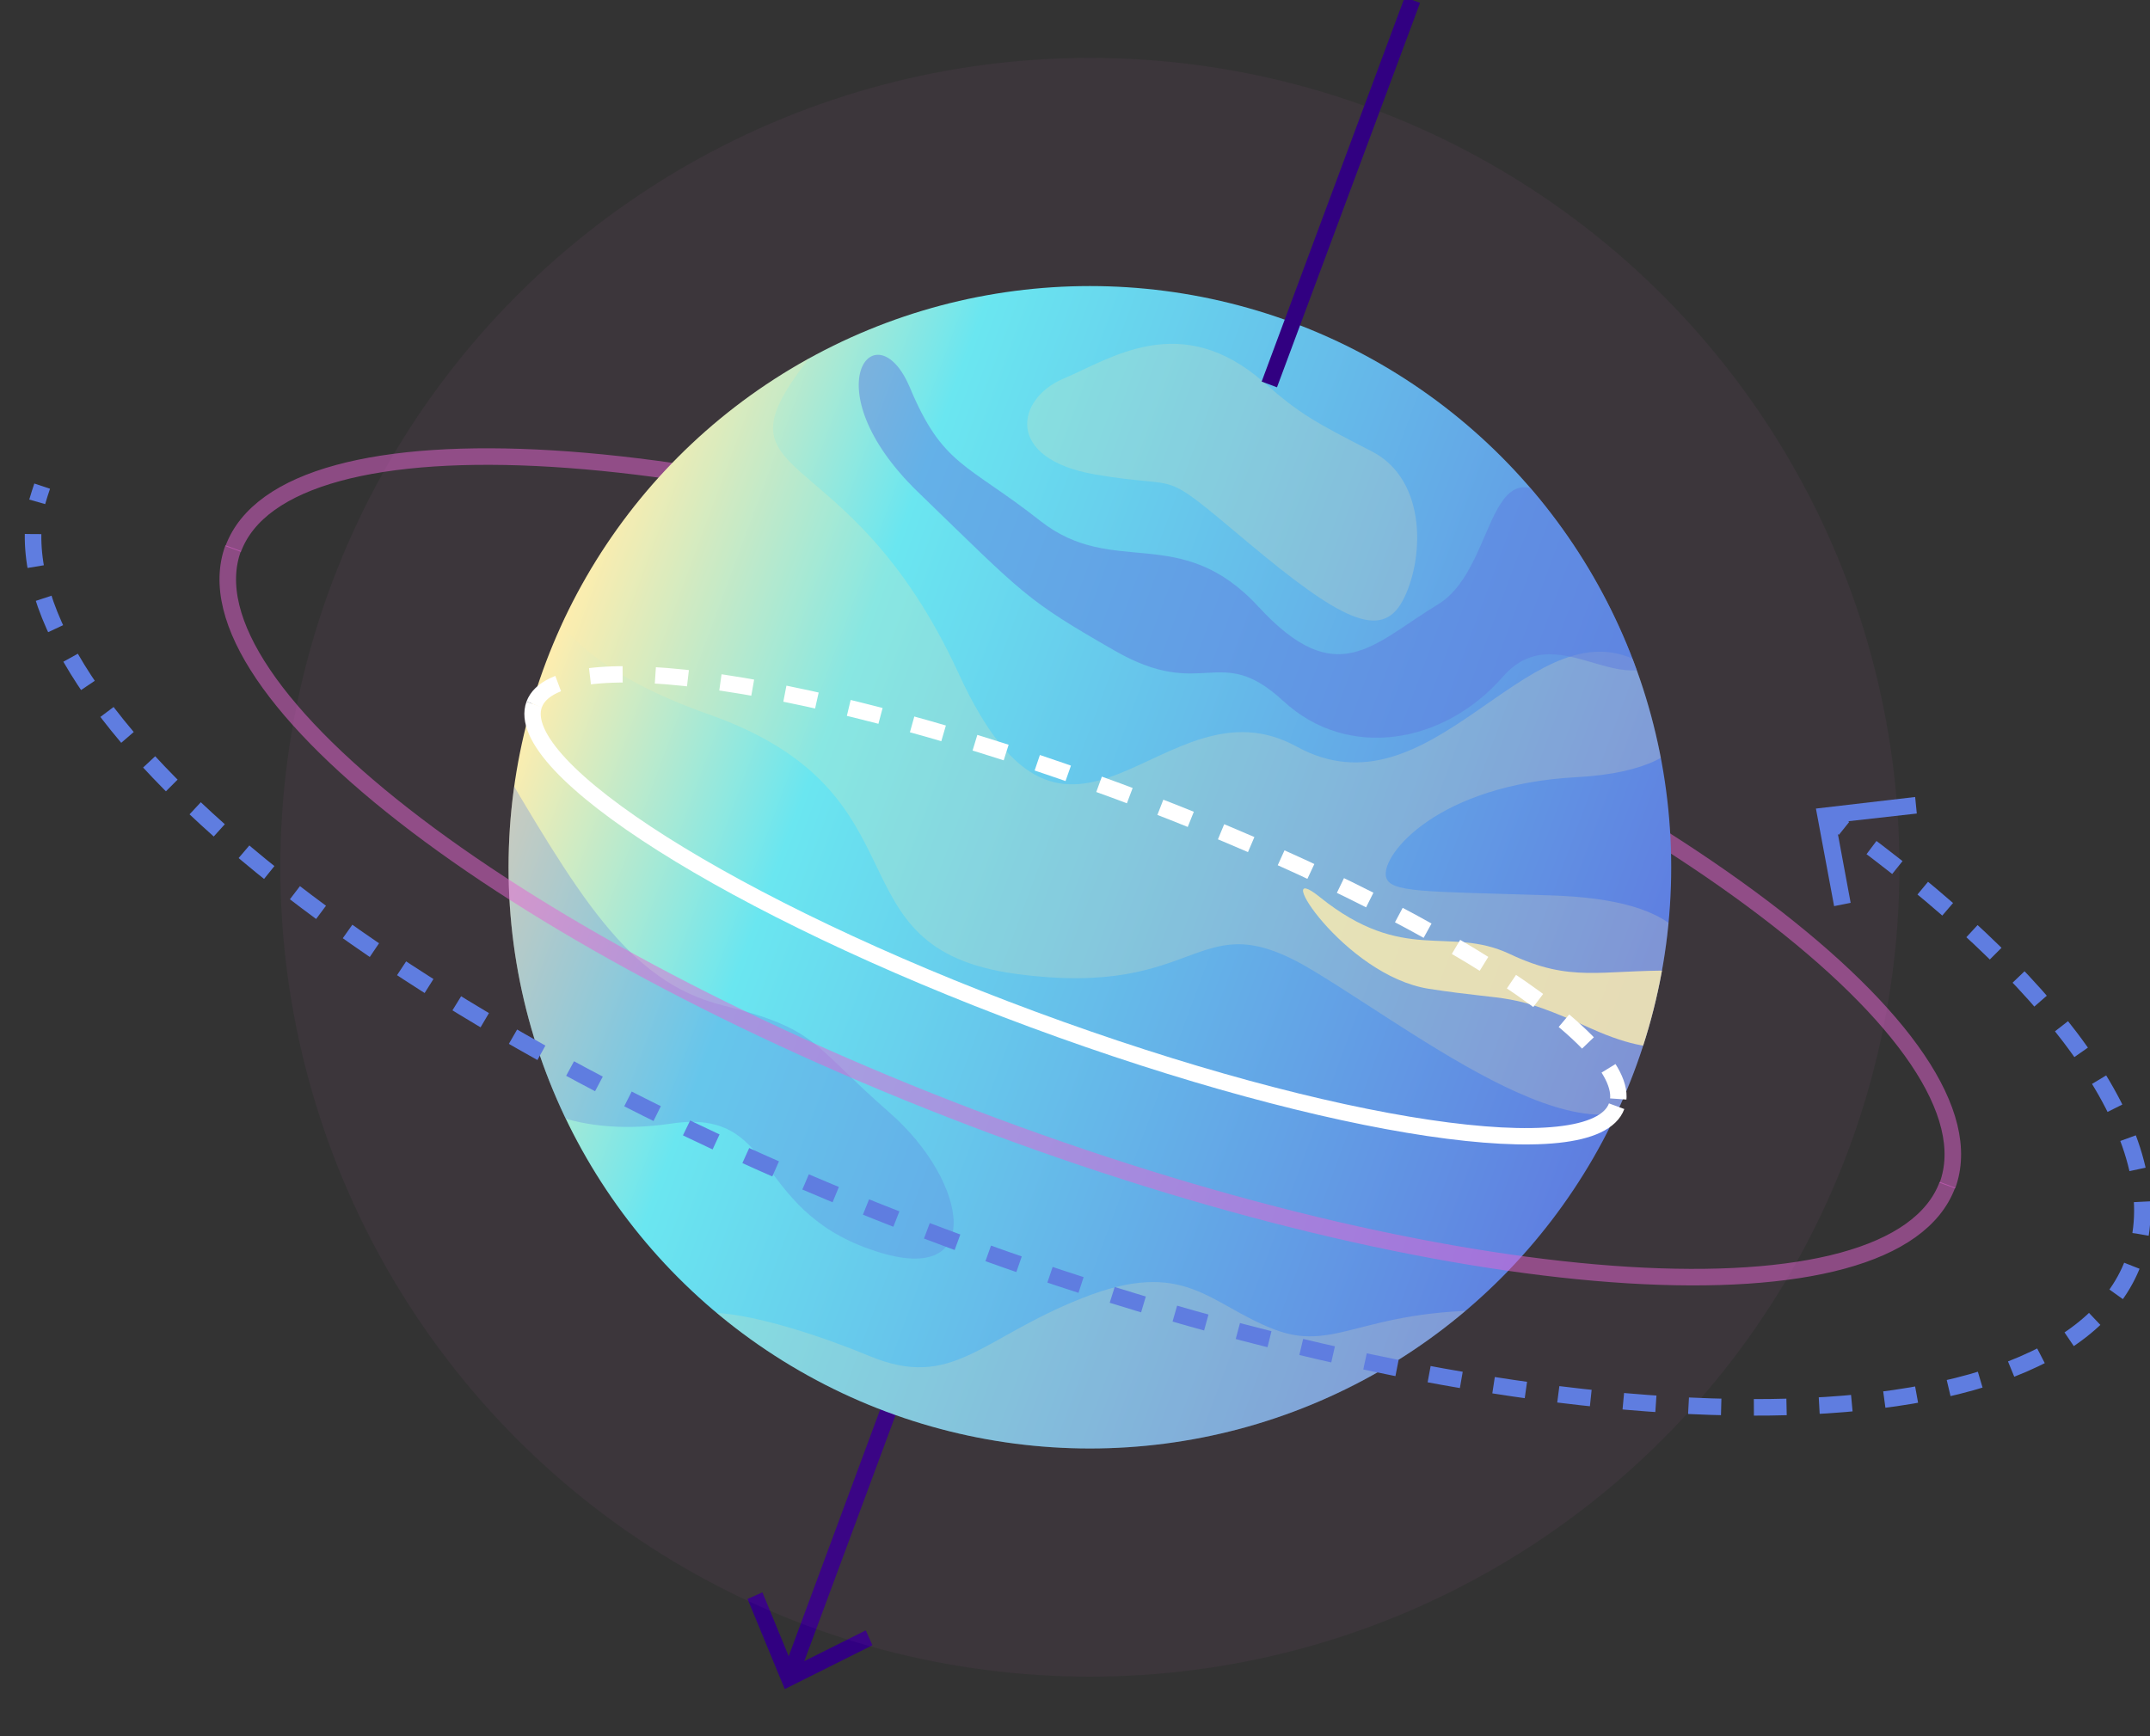
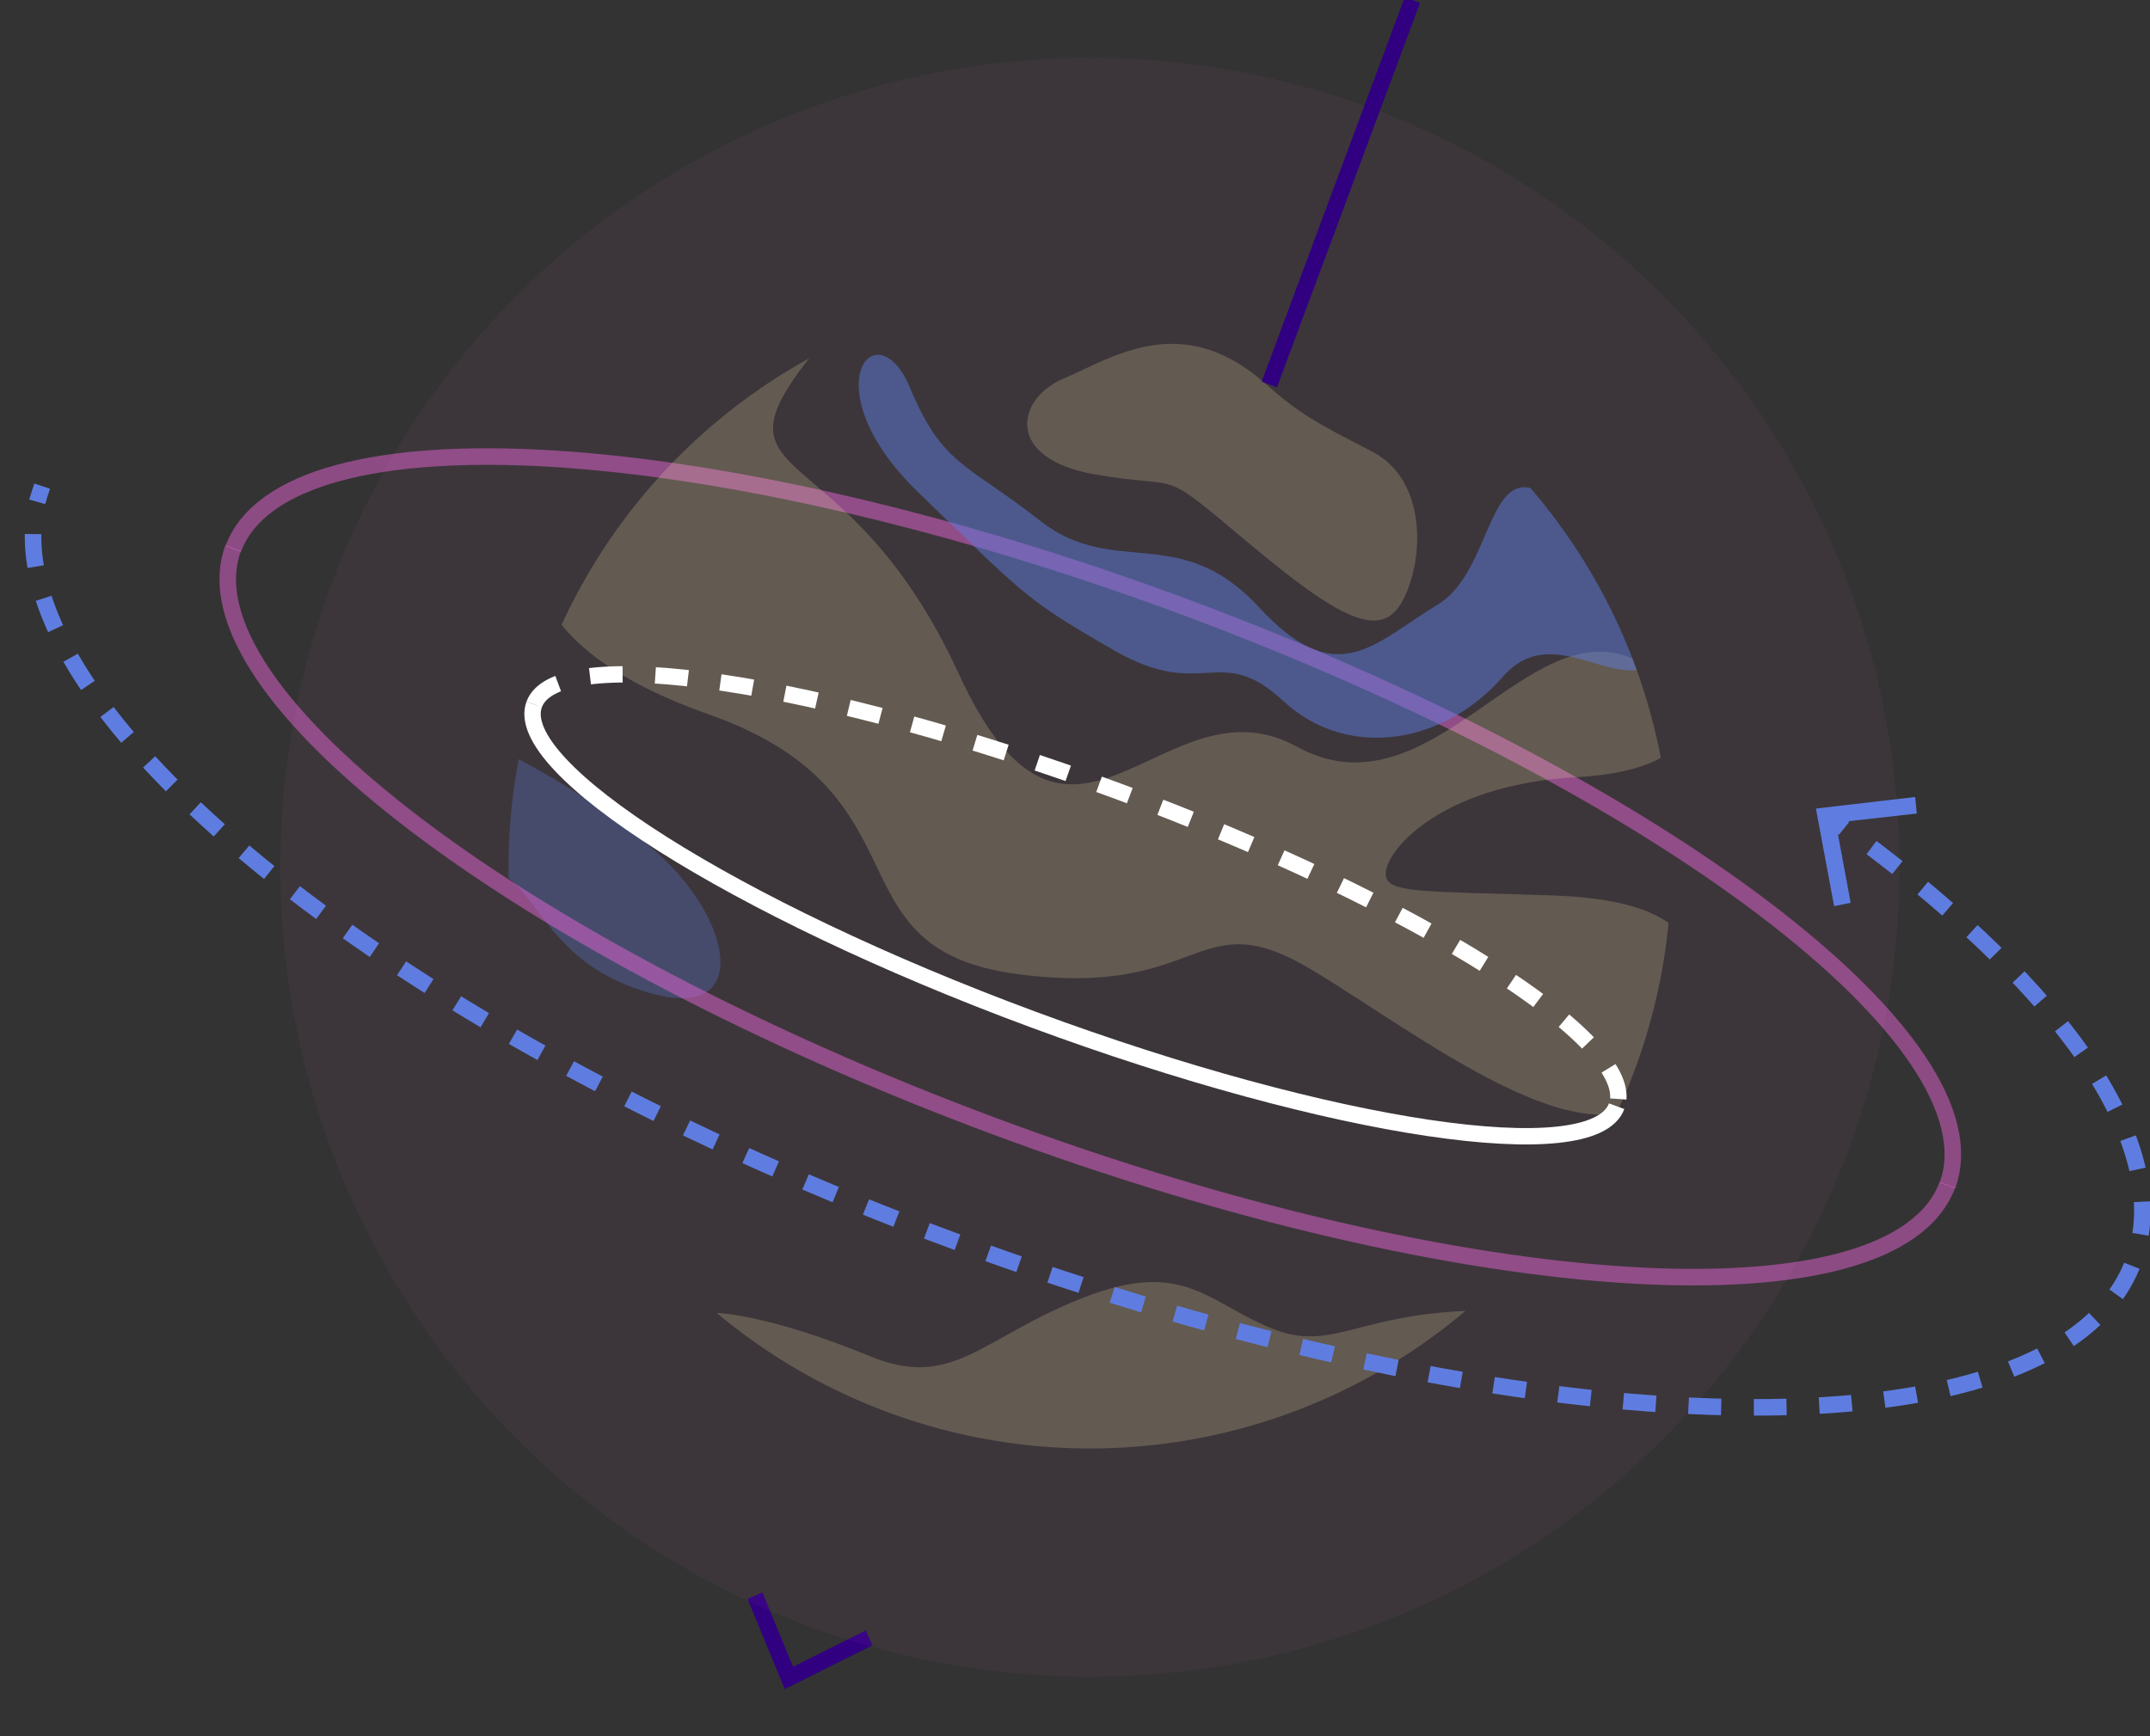
<svg xmlns="http://www.w3.org/2000/svg" xmlns:xlink="http://www.w3.org/1999/xlink" version="1.1" id="Layer_1" x="0px" y="0px" viewBox="0 0 260 210" style="enable-background:new 0 0 260 210;" xml:space="preserve">
  <rect x="0" y="0" width="260" height="210" fill="#333333" stroke="none" />
  <style type="text/css">
	.st0{fill:none;stroke:#310081;stroke-width:1.979;stroke-miterlimit:10;}
	.st1{fill:#310081;}
	.st2{opacity:5.000000e-02;fill:#E665D4;}
	.st3{opacity:0.5;fill:none;stroke:#E665D4;stroke-width:2;stroke-miterlimit:10;}
	.st4{fill:url(#SVGID_1_);}
	.st5{clip-path:url(#SVGID_00000067933476359515271700000001562374151956904119_);}
	.st6{opacity:0.2;fill:#FFEDAE;}
	.st7{opacity:0.3;fill:#5F7DE0;}
	.st8{opacity:0.8;fill:#FFEDAE;}
	.st9{opacity:0.5;fill:#5F7DE0;}
	.st10{fill:none;stroke:#5F7DE0;stroke-width:2;stroke-miterlimit:10;}
	.st11{fill:none;stroke:#5F7DE0;stroke-width:2;stroke-miterlimit:10;stroke-dasharray:3.953,3.953;}
	.st12{fill:#5F7DE0;}
	.st13{fill:none;stroke:#FFFFFF;stroke-width:1.979;stroke-miterlimit:10;}
	.st14{fill:none;stroke:#FFFFFF;stroke-width:1.979;stroke-miterlimit:10;stroke-dasharray:3.958;}
</style>
  <g>
    <g>
      <g>
-         <line class="st0" x1="95.7" y1="202.3" x2="112.2" y2="157.8" />
        <g>
          <polygon class="st1" points="105.5,199 104.7,197.2 95.9,201.6 92.2,192.6 90.4,193.4 94.9,204.3     " />
        </g>
      </g>
    </g>
    <circle class="st2" cx="131.8" cy="104.9" r="97.9" />
    <path class="st3" d="M28.2,66.4c6.4-17.3,58.1-14.2,115.3,7.1s98.4,52.5,92,69.9" />
    <linearGradient id="SVGID_1_" gradientUnits="userSpaceOnUse" x1="-660.069" y1="246.366" x2="-519.464" y2="246.366" gradientTransform="matrix(0.938 0.348 -0.348 0.938 770.488 79.143)">
      <stop offset="0" style="stop-color:#FFEDAE" />
      <stop offset="0.249" style="stop-color:#6AE6F0" />
      <stop offset="1" style="stop-color:#5F7DE0" />
    </linearGradient>
-     <circle class="st4" cx="131.8" cy="104.9" r="70.3" />
    <g>
      <defs>
        <circle id="SVGID_00000122704070569439506440000008618293850143777443_" cx="131.8" cy="104.9" r="70.3" />
      </defs>
      <clipPath id="SVGID_00000139268397560282098900000012684903574157967794_">
        <use xlink:href="#SVGID_00000122704070569439506440000008618293850143777443_" style="overflow:visible;" />
      </clipPath>
      <g style="clip-path:url(#SVGID_00000139268397560282098900000012684903574157967794_);">
        <path class="st6" d="M197.5,79.7c-13-5.8-24.5,19.5-40.7,10.6s-27.4,20.6-40.9-8.9C102.3,51.9,85,59.4,98.2,42.9     s-26.9,5.1-30.7,12.5s-9,21.4,18.2,31s14.2,28.3,37.2,31.4s21.5-9.1,35.9-0.4s36.8,26.7,43.8,11.6s0.4-20.2-15.1-20.7     s-19.5-0.3-19.9-2.3c-0.5-2.7,6.3-11.1,23.1-12S207.3,84,197.5,79.7z" />
-         <path class="st7" d="M59.2,90.1c10.7,18.1,16.6,28.6,28.2,31.5s10.7,4.7,20.2,13s11.9,21.6-2.4,16.5c-14.3-5-11.2-17.1-24-15.2     s-19.5-3.3-21.8-6" />
+         <path class="st7" d="M59.2,90.1s10.7,4.7,20.2,13s11.9,21.6-2.4,16.5c-14.3-5-11.2-17.1-24-15.2     s-19.5-3.3-21.8-6" />
        <path class="st6" d="M152.9,46.3c-10.1-8.9-18.6-2.9-24.3-0.5c-5.7,2.4-7.2,9.7,3.9,11.6s7.3-1.1,18.4,8.2s16.1,11.9,18.7,7.1     s3.1-14.6-3.7-18.1C159.1,51.1,157.2,50.1,152.9,46.3z" />
        <path class="st6" d="M185.4,158.7c-20.1-1.4-23.2,5.2-31.3,2.1c-8-3.1-10.8-8.7-23.2-3.8c-12.4,4.9-15.7,11.2-25.8,7     c-10.1-4.2-32.9-11.4-21,5s39.4,18.7,56.9,19.7C158.6,189.8,185.4,158.7,185.4,158.7z" />
-         <path class="st8" d="M202.5,117.4c-9-0.1-12.5,1.5-19.9-2s-12.8,1.3-23-6.9c-6.2-5,2.9,9.5,13.2,11.1c10.3,1.6,9.6,0.3,19.6,4.8     s11.6,0.8,11.6,0.8L202.5,117.4z" />
        <path class="st9" d="M191.7,64.4c-12.4-14.5-9.9,3.9-17.8,8.7s-12.2,10.6-21.7,0.3c-9.5-10.3-17.5-3.4-26.4-10.4     s-11.8-6.6-15.8-16.2c-4.1-9.6-12,0.1,1,12.7s13,13,23.8,19.2s12.6-1.1,20.4,6.1c7.8,7.2,19.4,5.2,26.5-2.9     c7.1-8.2,16,5.5,21.5-4.9C208.8,66.8,191.7,64.4,191.7,64.4z" />
      </g>
    </g>
    <path class="st3" d="M235.5,143.3c-6.4,17.3-58.1,14.2-115.3-7.1s-98.4-52.5-92-69.9" />
    <g>
      <g>
        <path class="st10" d="M5.1,58.8c-0.2,0.6-0.4,1.2-0.6,1.9" />
        <path class="st11" d="M4,64.6C3.6,89.3,50.5,126.1,115.1,150c69.8,25.9,133.8,27.1,142.9,2.6c5.1-13.8-8.2-32.7-33.3-51.3" />
        <path class="st10" d="M223,100.2c-0.5-0.4-1.1-0.8-1.6-1.2" />
        <g>
          <polygon class="st12" points="231.6,96.4 231.8,98.4 222,99.5 223.8,109.2 221.8,109.6 219.6,97.8     " />
        </g>
      </g>
    </g>
    <line class="st0" x1="153.5" y1="46.5" x2="170.8" y2="0" />
    <path class="st13" d="M195.5,133.8c-2.8,7.6-34.4,2.9-70.6-10.5S61.8,92.8,64.6,85.2" />
    <path class="st14" d="M64.6,85.2c2.8-7.6,34.4-2.9,70.6,10.5s63.2,30.5,60.3,38.1" />
  </g>
</svg>